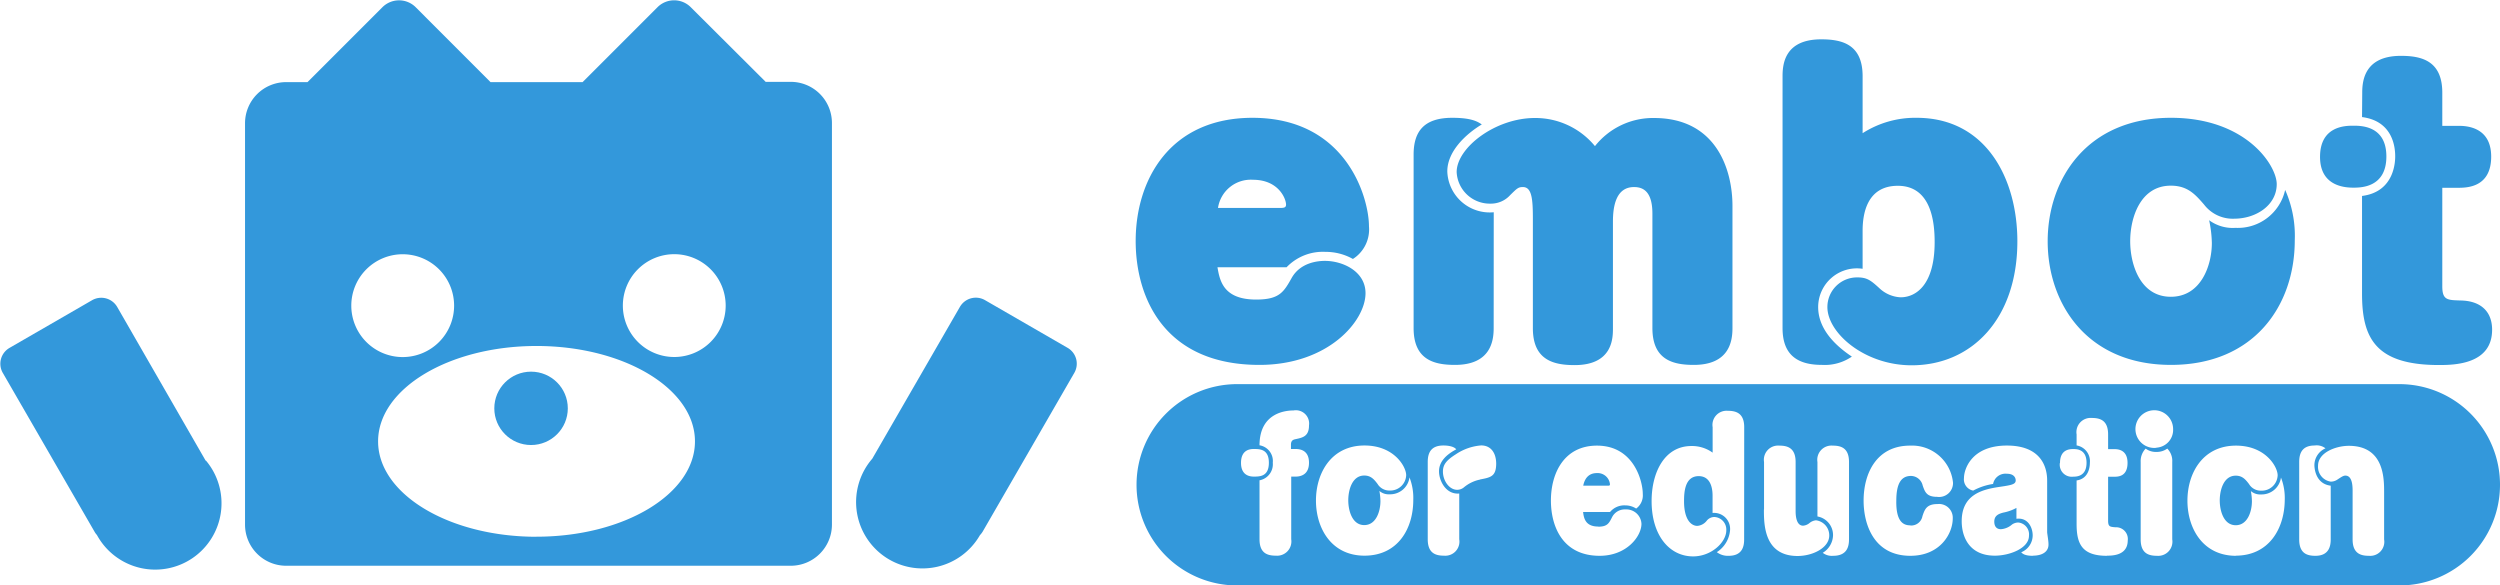
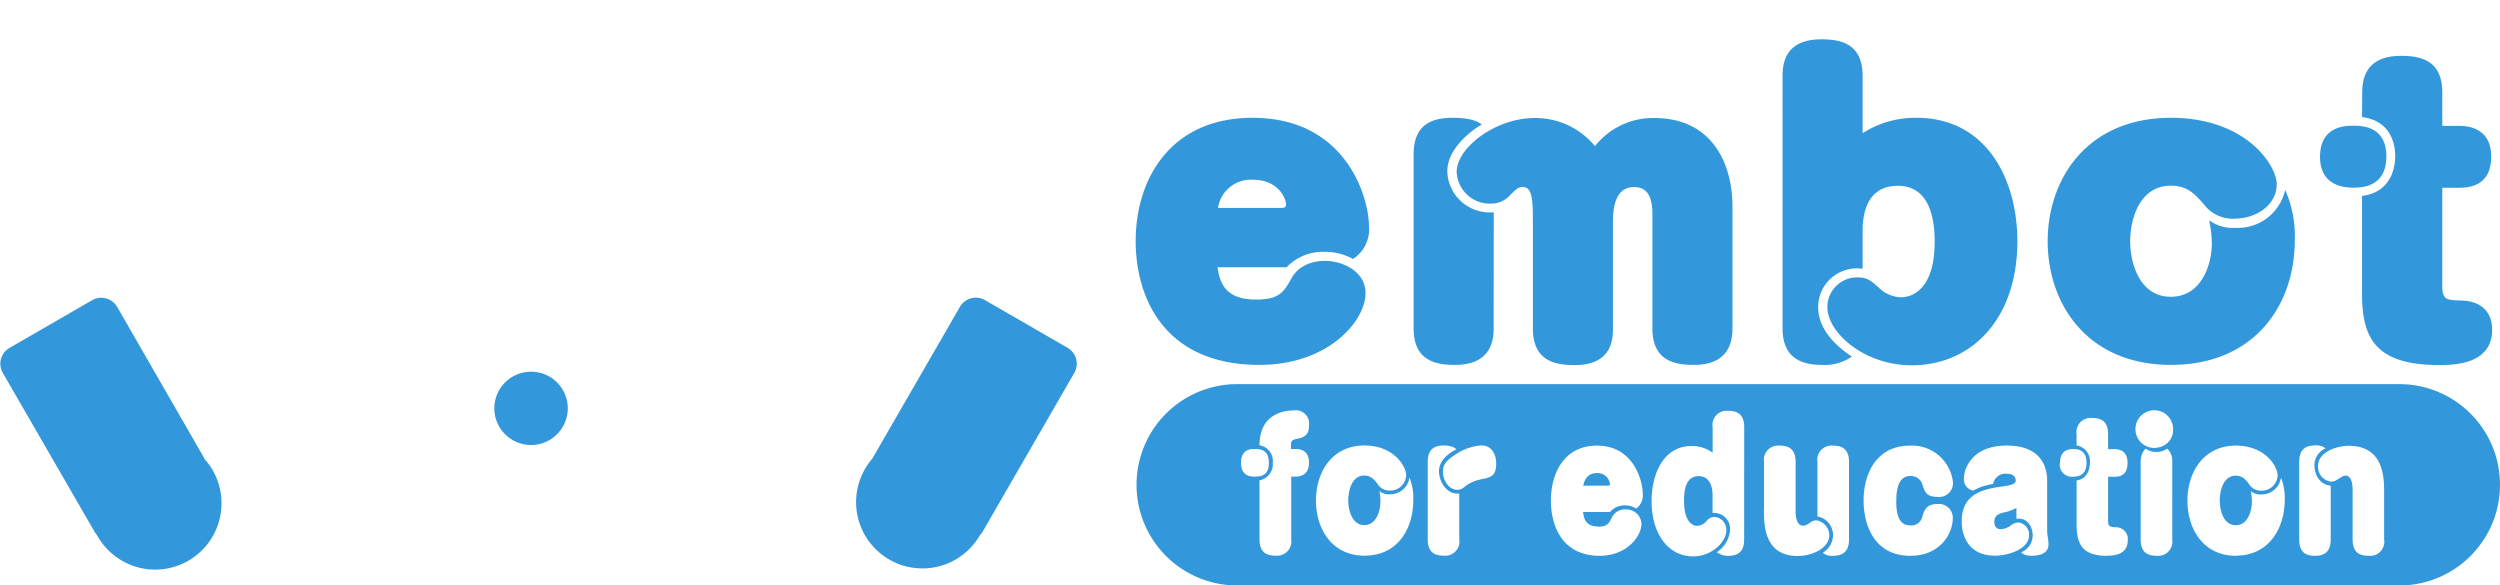
<svg xmlns="http://www.w3.org/2000/svg" id="レイヤー_13" data-name="レイヤー 13" viewBox="0 0 376.89 88.26">
  <defs>
    <style>.cls-1,.cls-2{fill:#3398db}.cls-1{fill-rule:evenodd}</style>
  </defs>
-   <path class="cls-1" d="M613.54 121.26h-3.77L598.47 110a3.54 3.54 0 00-5 0l-11.3 11.3h-13.88L557 110a3.55 3.55 0 00-5 0l-11.3 11.3h-3.22a6.2 6.2 0 00-6.2 6.21V188a6.2 6.2 0 006.2 6.21h76.07a6.21 6.21 0 006.21-6.21v-60.53a6.21 6.21 0 00-6.22-6.21zM547.3 155a7.75 7.75 0 117.74 7.75 7.75 7.75 0 01-7.74-7.75zm27.92 34.84c-13.19 0-23.88-6.44-23.88-14.38s10.69-14.38 23.88-14.38 23.89 6.44 23.89 14.38-10.7 14.37-23.89 14.37zm20.78-27.1a7.75 7.75 0 117.74-7.75 7.75 7.75 0 01-7.74 7.75z" transform="translate(-494.34 -108.92)" />
  <ellipse class="cls-2" cx="80.06" cy="61.56" rx="5.54" ry="5.53" />
  <path class="cls-1" d="M525.34 178.36L512 155.18a2.78 2.78 0 00-3.78-1l-12.45 7.19a2.76 2.76 0 00-1 3.78l13.83 23.94a2.47 2.47 0 00.35.48 10 10 0 1016.45-11.2zm129.95-17l-12.45-7.19a2.77 2.77 0 00-3.78 1l-13.22 22.9a10 10 0 1016.23 11.53 3.11 3.11 0 00.41-.53l13.82-23.94a2.76 2.76 0 00-1.01-3.77z" transform="translate(-494.34 -108.92)" />
  <path class="cls-2" d="M677.88 149.21c.35 2 .86 4.87 5.83 4.87 3.52 0 4.16-1.13 5.37-3.28 1.39-2.44 4.22-2.55 5-2.55 2.71 0 6.12 1.59 6.12 4.87 0 4.19-5.6 10.81-16 10.81-14.38 0-18.65-10.19-18.65-18.68 0-9.28 5.2-18.57 17.61-18.57 14.21 0 17.56 12.11 17.56 16.36a5.27 5.27 0 01-2.42 4.92 8.4 8.4 0 00-4.16-1.07 7.56 7.56 0 00-5.84 2.32zm9.41-8.94c.64 0 .93-.06.93-.51 0-.85-1.1-3.74-5-3.74a5 5 0 00-5.26 4.25zm32.23 18.11c0 1.87-.4 5.55-5.83 5.55-3.12 0-6.24-.74-6.24-5.55v-26.15c0-3.62 1.68-5.55 5.83-5.55 3 0 3.87.62 4.45 1-2.43 1.46-5.2 4.07-5.2 7.07a6.4 6.4 0 007 6.17zm36 0c0 1.87-.41 5.55-5.83 5.55-3.12 0-6.24-.74-6.24-5.55v-17.26c0-3.45-1.5-4-2.77-4-2.72 0-3.18 2.89-3.18 5.21v16.08c0 1.42 0 5.55-5.77 5.55-3.07 0-6.3-.68-6.3-5.55V142c0-2.95-.12-4.88-1.5-4.88-.69 0-.87.18-1.91 1.2a3.91 3.91 0 01-3 1.3 5 5 0 01-5.08-4.76c0-3.67 5.83-8.15 11.78-8.15a11.62 11.62 0 019.07 4.24 11.15 11.15 0 018.89-4.24c9.47 0 11.84 7.87 11.84 13.25zm7.55-37.98c0-1.87.35-5.55 5.83-5.55 3.12 0 6.24.73 6.24 5.55v8.6a14.68 14.68 0 018.14-2.32c10.51 0 15.19 9.23 15.19 18.62 0 11.67-6.87 18.69-15.94 18.69-7.1 0-12.7-4.87-12.7-8.78a4.47 4.47 0 014.5-4.47c1.45 0 2 .4 3.35 1.64a5 5 0 003.18 1.36c2.37 0 5.14-1.93 5.14-8.32 0-2.78-.41-8.49-5.55-8.49-4.79 0-5.31 4.47-5.31 6.79v5.72a5.84 5.84 0 00-6.7 5.77c0 3.29 2.54 5.78 5.08 7.47a7.22 7.22 0 01-4.5 1.25c-3.47 0-5.95-1.3-5.95-5.55zm68.27 22.87a7.31 7.31 0 007.5-5.72 17 17 0 011.45 7.59c0 9.9-6.18 18.79-18.66 18.79-12.7 0-18.59-9.28-18.59-18.63s5.89-18.62 18.59-18.62c11.33 0 15.94 7.19 15.94 10 0 3.17-3.11 5.21-6.41 5.21a5.44 5.44 0 01-4.56-2.15c-1.33-1.53-2.48-2.83-5-2.83-4.61 0-6.12 4.86-6.12 8.37s1.51 8.38 6.12 8.38 6.19-4.81 6.19-8.09a17.92 17.92 0 00-.41-3.45 6 6 0 003.96 1.15zm22.76-10.76c0 4.7-3.87 4.7-5 4.7-1.56 0-5-.39-5-4.64 0-4.65 3.81-4.7 5-4.7s5 0 5 4.64zm-3.64-9.62c0-1.81.35-5.55 5.83-5.55 3.12 0 6.24.74 6.24 5.55v5h2.37c1 0 5 0 5 4.64s-3.64 4.7-5 4.7h-2.37v14.84c0 2.09.75 2.09 2.77 2.15 2.94.05 4.74 1.58 4.74 4.41 0 5.21-5.66 5.32-8 5.32-9.59 0-11.61-4.07-11.61-10.76v-14.73c5-.63 5-5.38 5-6 0-1.7-.57-5.32-5-5.89zm-115.37 57.35c-.68 0-1.73.23-2.07 1.9h3.67c.25 0 .36 0 .36-.23a1.87 1.87 0 00-1.96-1.67z" transform="translate(-494.34 -108.92)" />
  <path class="cls-2" d="M856.06 166.83h-175.2A15.17 15.17 0 00665.68 182a15.17 15.17 0 0015.18 15.18h175.2A15.17 15.17 0 00871.23 182a15.17 15.17 0 00-15.17-15.17zM681.43 178.7c0-2.07 1.5-2.09 1.93-2.09.89 0 2.27 0 2.27 2.07s-1.34 2.09-2.27 2.09c-.61 0-1.93-.17-1.93-2.07zm8.25-2.09c.64 0 2 .17 2 2.07s-1.39 2.09-2 2.09H689v9.45a2.15 2.15 0 01-2.3 2.47c-1.25 0-2.48-.33-2.48-2.47v-8.89a2.46 2.46 0 002-2.65 2.4 2.4 0 00-2-2.63c0-5.07 4.23-5.25 5.12-5.25a2 2 0 012.34 2.25c0 1.64-.93 1.84-2 2.07-.34.07-.72.17-.72.83v.66zm10.37 16.08c-5 0-7.32-4.14-7.32-8.31s2.32-8.3 7.32-8.3c4.46 0 6.28 3.2 6.28 4.47a2.4 2.4 0 01-2.52 2.32 2.06 2.06 0 01-1.8-1c-.52-.68-1-1.26-2-1.26-1.82 0-2.41 2.17-2.41 3.73s.59 3.74 2.41 3.74 2.44-2.14 2.44-3.61a8.79 8.79 0 00-.16-1.54 2.15 2.15 0 001.54.51 2.94 2.94 0 003-2.55 8.49 8.49 0 01.57 3.38c0 4.46-2.4 8.42-7.35 8.42zm14.28-2.47a2.13 2.13 0 01-2.3 2.47c-1.22 0-2.45-.33-2.45-2.47v-11.67c0-1.56.66-2.47 2.36-2.47.21 0 1.48 0 1.94.58-1.53.81-2.6 1.87-2.6 3.31s1.05 3.53 3.05 3.35zm3.14-9a5.48 5.48 0 00-2.46 1.19 1.58 1.58 0 01-1 .35c-1.18 0-2.14-1.36-2.14-2.75 0-1.09.59-1.74 1.94-2.6a7.92 7.92 0 013.82-1.34c1.5 0 2.27 1.16 2.27 2.78-.02 1.9-.84 2.05-2.43 2.35zm17.81 7.1c1.38 0 1.63-.51 2.11-1.47a2.14 2.14 0 012-1.13 2.28 2.28 0 012.41 2.17c0 1.87-2.21 4.82-6.3 4.82-5.67 0-7.35-4.54-7.35-8.33 0-4.14 2-8.28 6.94-8.28 5.59 0 6.91 5.4 6.91 7.29a2.45 2.45 0 01-1 2.2 3 3 0 00-1.64-.48 2.79 2.79 0 00-2.3 1H733c.11.89.32 2.19 2.28 2.19zm22 1.92c0 .91-.18 2.47-2.32 2.47a2.74 2.74 0 01-1.8-.55 4.36 4.36 0 002-3.34 2.42 2.42 0 00-2.64-2.57v-2.55c0-.53 0-3-2.09-3s-2.21 2.4-2.21 3.79c0 2.87 1.14 3.71 2 3.71a2 2 0 001.43-.79 1.48 1.48 0 011.16-.55 1.9 1.9 0 011.78 2c0 1.82-2.26 3.94-5 3.94-3.55 0-6.26-3.13-6.26-8.34 0-4.29 1.92-8.3 6-8.3a5.32 5.32 0 013.2 1v-3.84a2.13 2.13 0 012.28-2.47c1.25 0 2.48.35 2.48 2.47zm3-4.5v-7.17a2.14 2.14 0 012.3-2.47c1.18 0 2.46.3 2.46 2.47v7.35c0 .45 0 2.25 1.13 2.25a1.72 1.72 0 00.94-.38 1.8 1.8 0 011-.43 2.28 2.28 0 012 2.3c0 1.81-2.43 3.08-4.8 3.08-5.05-.02-5.05-4.8-5.05-7.02zm12.81 4.5c0 1.18-.37 2.47-2.39 2.47a2.23 2.23 0 01-1.57-.45 3.18 3.18 0 001.55-2.6 2.84 2.84 0 00-2.35-2.88v-8.21a2.14 2.14 0 012.3-2.47c1.23 0 2.46.33 2.46 2.47zm9.25-2.1a1.72 1.72 0 001.82-1.41c.34-1 .61-1.82 2.27-1.82a2.07 2.07 0 012.3 2.15c0 2.32-1.91 5.65-6.39 5.65-5.55 0-7.05-4.8-7.05-8.31 0-4.19 2-8.3 7-8.3a6.21 6.21 0 016.48 5.6 2.1 2.1 0 01-2.41 2.12c-1.57 0-1.82-.73-2.16-1.69a1.84 1.84 0 00-1.77-1.46c-1.51 0-2.21 1.21-2.21 3.73-.06 3.19 1.08 3.72 2.1 3.72zm18.47 4.57c-1.23 0-1.57-.33-1.76-.53a2.77 2.77 0 001.73-2.55c0-1.13-.68-2.73-2.45-2.5v-1.64a6.83 6.83 0 01-2 .71c-.61.17-1.34.4-1.34 1.36 0 .58.23 1.14 1 1.14a2.87 2.87 0 001.68-.71 1.7 1.7 0 01.93-.3 1.8 1.8 0 011.62 2c0 1.9-2.94 3-5.14 3-3.8 0-5-2.75-5-5.2 0-4 3.09-4.77 5.57-5.15 1.89-.28 2.57-.38 2.57-1 0-.2-.09-1-1.34-1a1.9 1.9 0 00-2.07 1.54 9.18 9.18 0 00-3 1 1.72 1.72 0 01-1.39-1.89c0-1.29 1.09-4.9 6.48-4.9 4.74 0 6.06 2.77 6.06 5.27v7.78c0 .18.2 1.31.2 1.77.06 1.02-.71 1.78-2.37 1.78zm4.09-14c0-2.07 1.5-2.09 2-2.09s2 0 2 2.07-1.52 2.09-2 2.09a1.81 1.81 0 01-2.02-2.08zm7.07 14c-3.78 0-4.57-1.82-4.57-4.8v-6.56c2-.28 2-2.4 2-2.65a2.41 2.41 0 00-2-2.63v-1.66a2.14 2.14 0 012.29-2.48c1.23 0 2.46.33 2.46 2.48v2.22h.93c.41 0 2 0 2 2.07s-1.43 2.09-2 2.09h-.93v6.62c0 .93.3.93 1.09 1a1.77 1.77 0 011.87 2c-.02 2.23-2.25 2.28-3.11 2.28zm9.85-2.47a2.14 2.14 0 01-2.3 2.47c-1.23 0-2.46-.33-2.46-2.47v-11.69a2.71 2.71 0 01.75-2 2.54 2.54 0 001.62.5 2.71 2.71 0 001.64-.5 2.61 2.61 0 01.75 2zm-2.39-13.81a2.84 2.84 0 112.52-2.81 2.68 2.68 0 01-2.54 2.79zm12 16.28c-5 0-7.32-4.14-7.32-8.31s2.32-8.3 7.32-8.3c4.46 0 6.28 3.2 6.28 4.47a2.4 2.4 0 01-2.52 2.32 2.06 2.06 0 01-1.8-1c-.52-.68-1-1.26-2-1.26-1.82 0-2.41 2.17-2.41 3.73s.59 3.74 2.41 3.74 2.44-2.14 2.44-3.61a8.79 8.79 0 00-.16-1.54 2.15 2.15 0 001.54.51 2.94 2.94 0 003-2.55 8.49 8.49 0 01.57 3.38c-.04 4.44-2.47 8.4-7.39 8.4zm14.28-2.47c0 .91-.2 2.47-2.3 2.47-1.2 0-2.45-.3-2.45-2.47v-11.69c0-1.54.63-2.47 2.34-2.47a2.15 2.15 0 011.62.43 2.78 2.78 0 00-1.67 2.52c0 .43.14 2.83 2.46 3.11zm8.05 0a2.12 2.12 0 01-2.29 2.47c-1.16 0-2.46-.28-2.46-2.47v-7.33c0-.73-.05-2.29-1.09-2.29-.3 0-.55.17-1.25.63a1.77 1.77 0 01-.94.28 2.25 2.25 0 01-1.93-2.4c0-2 2.71-3 4.64-3 5.32 0 5.32 4.9 5.32 7z" transform="translate(-494.34 -108.92)" />
</svg>